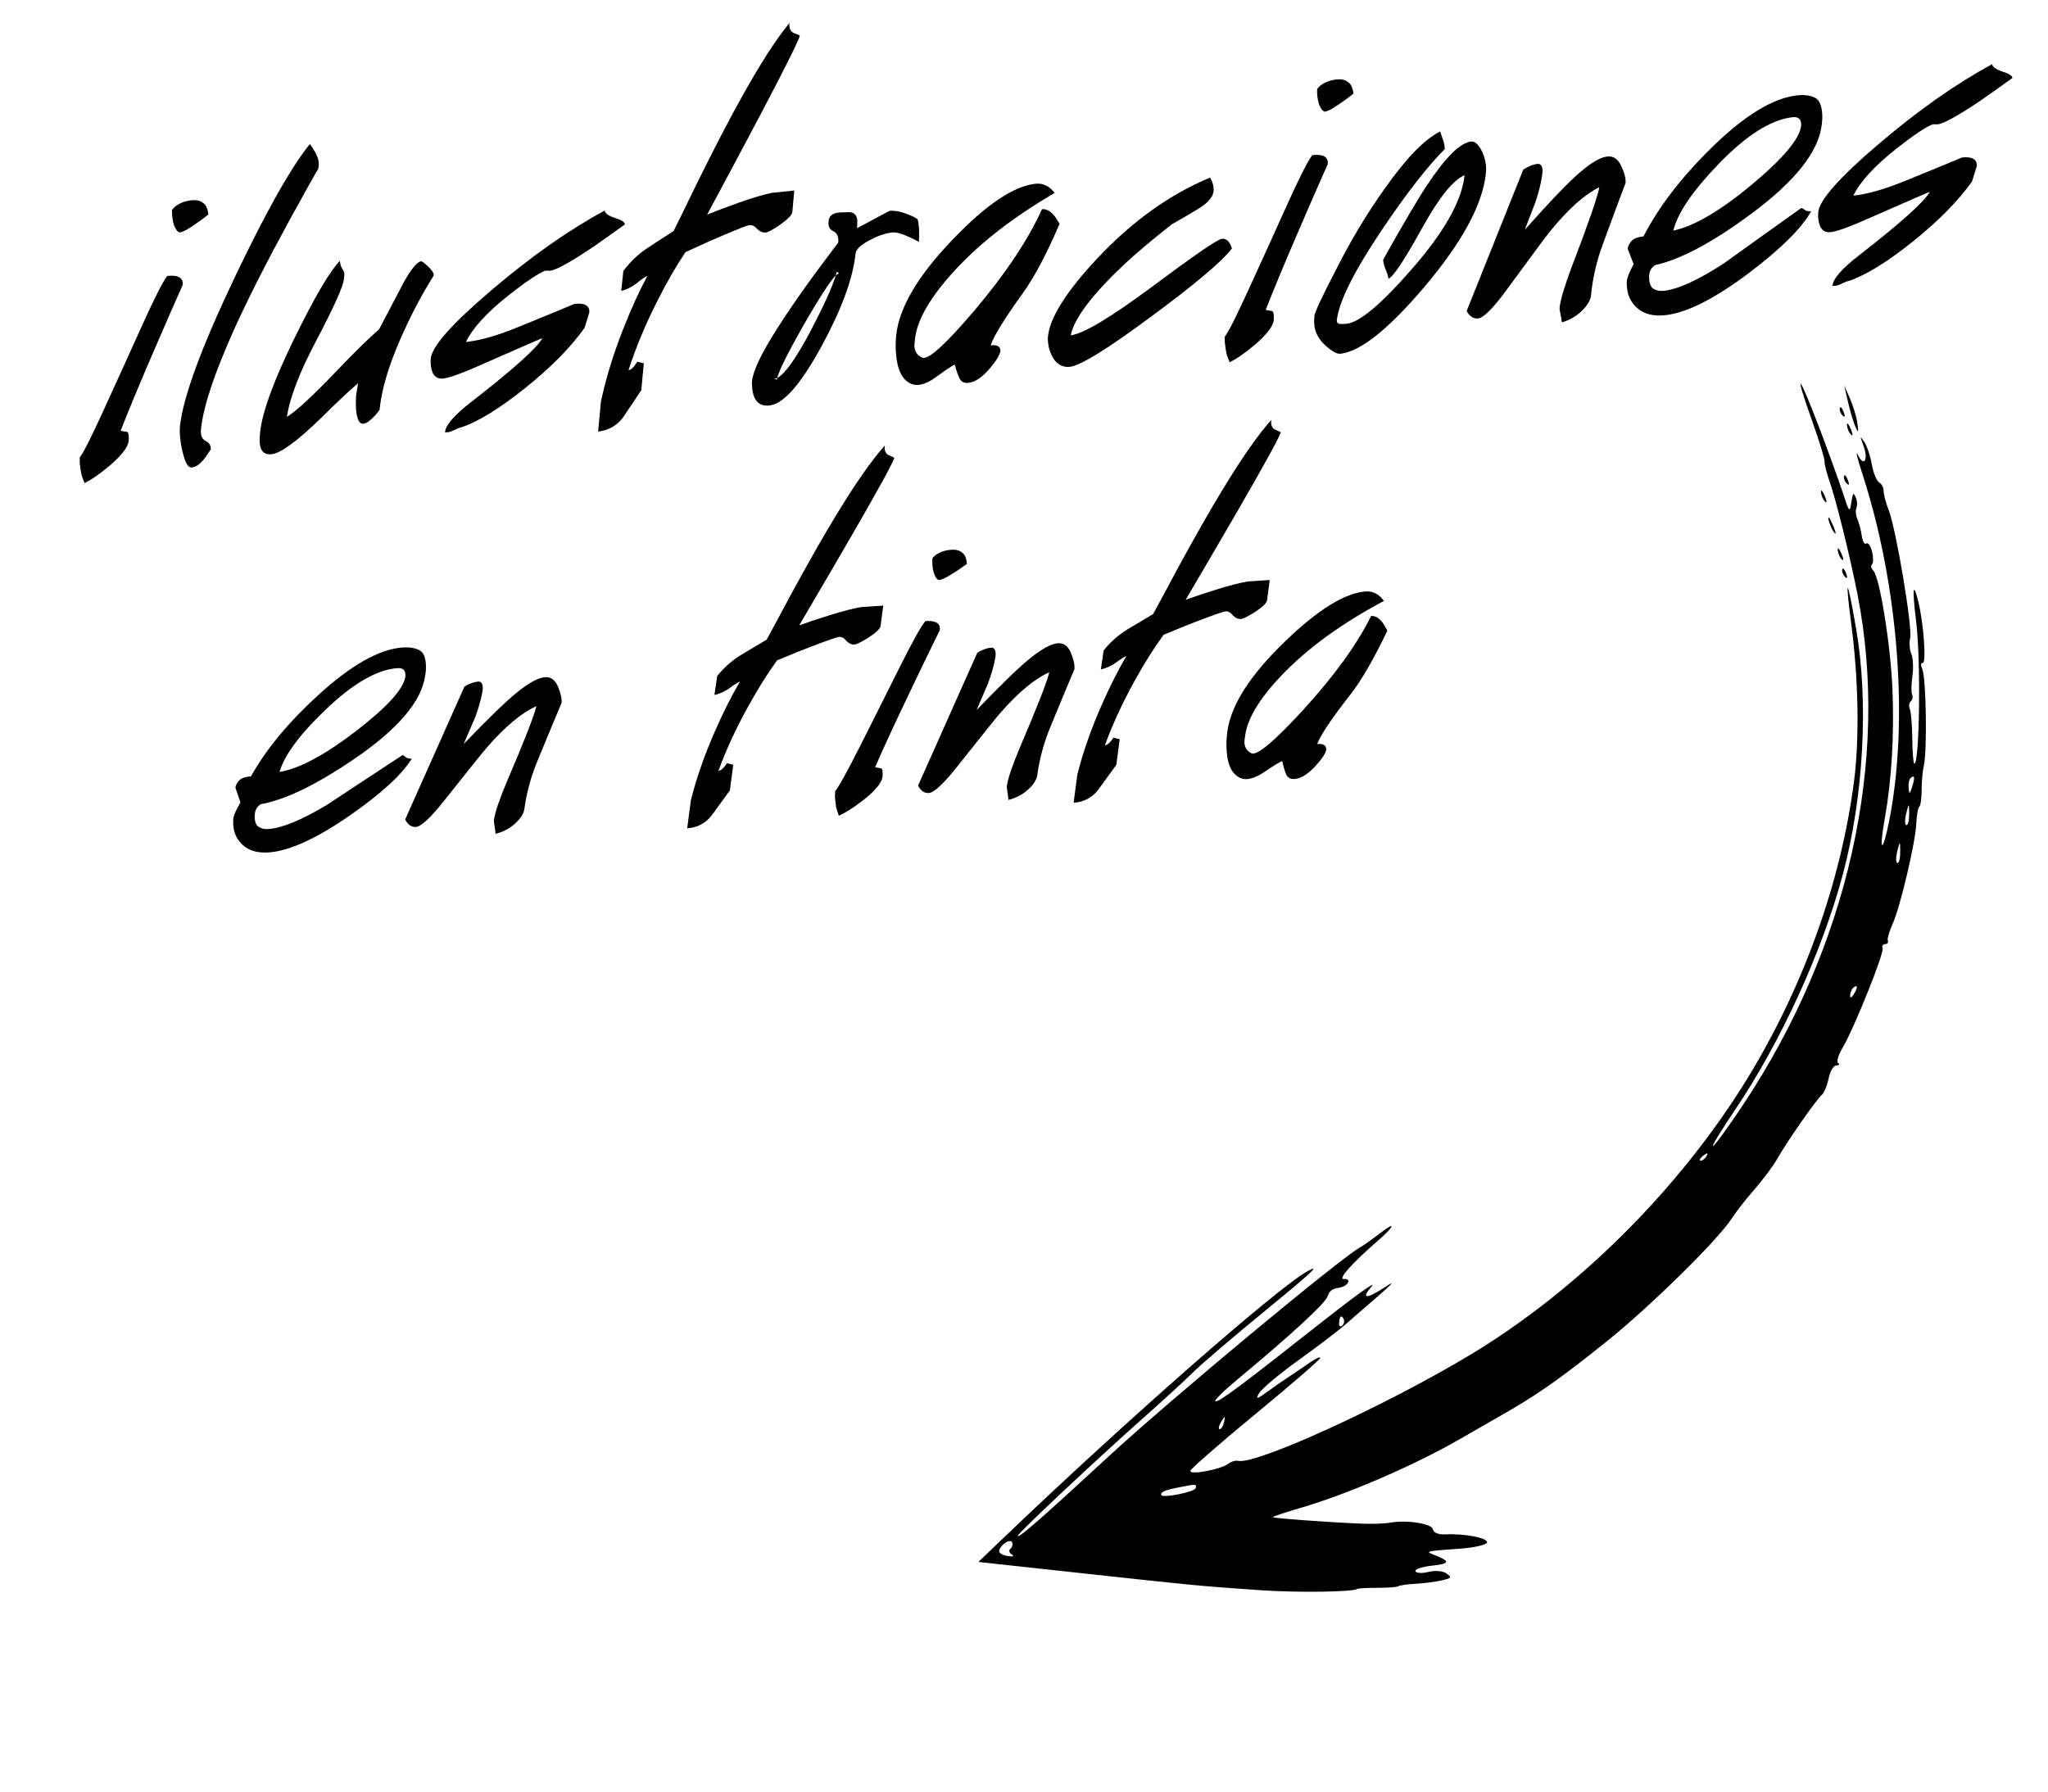
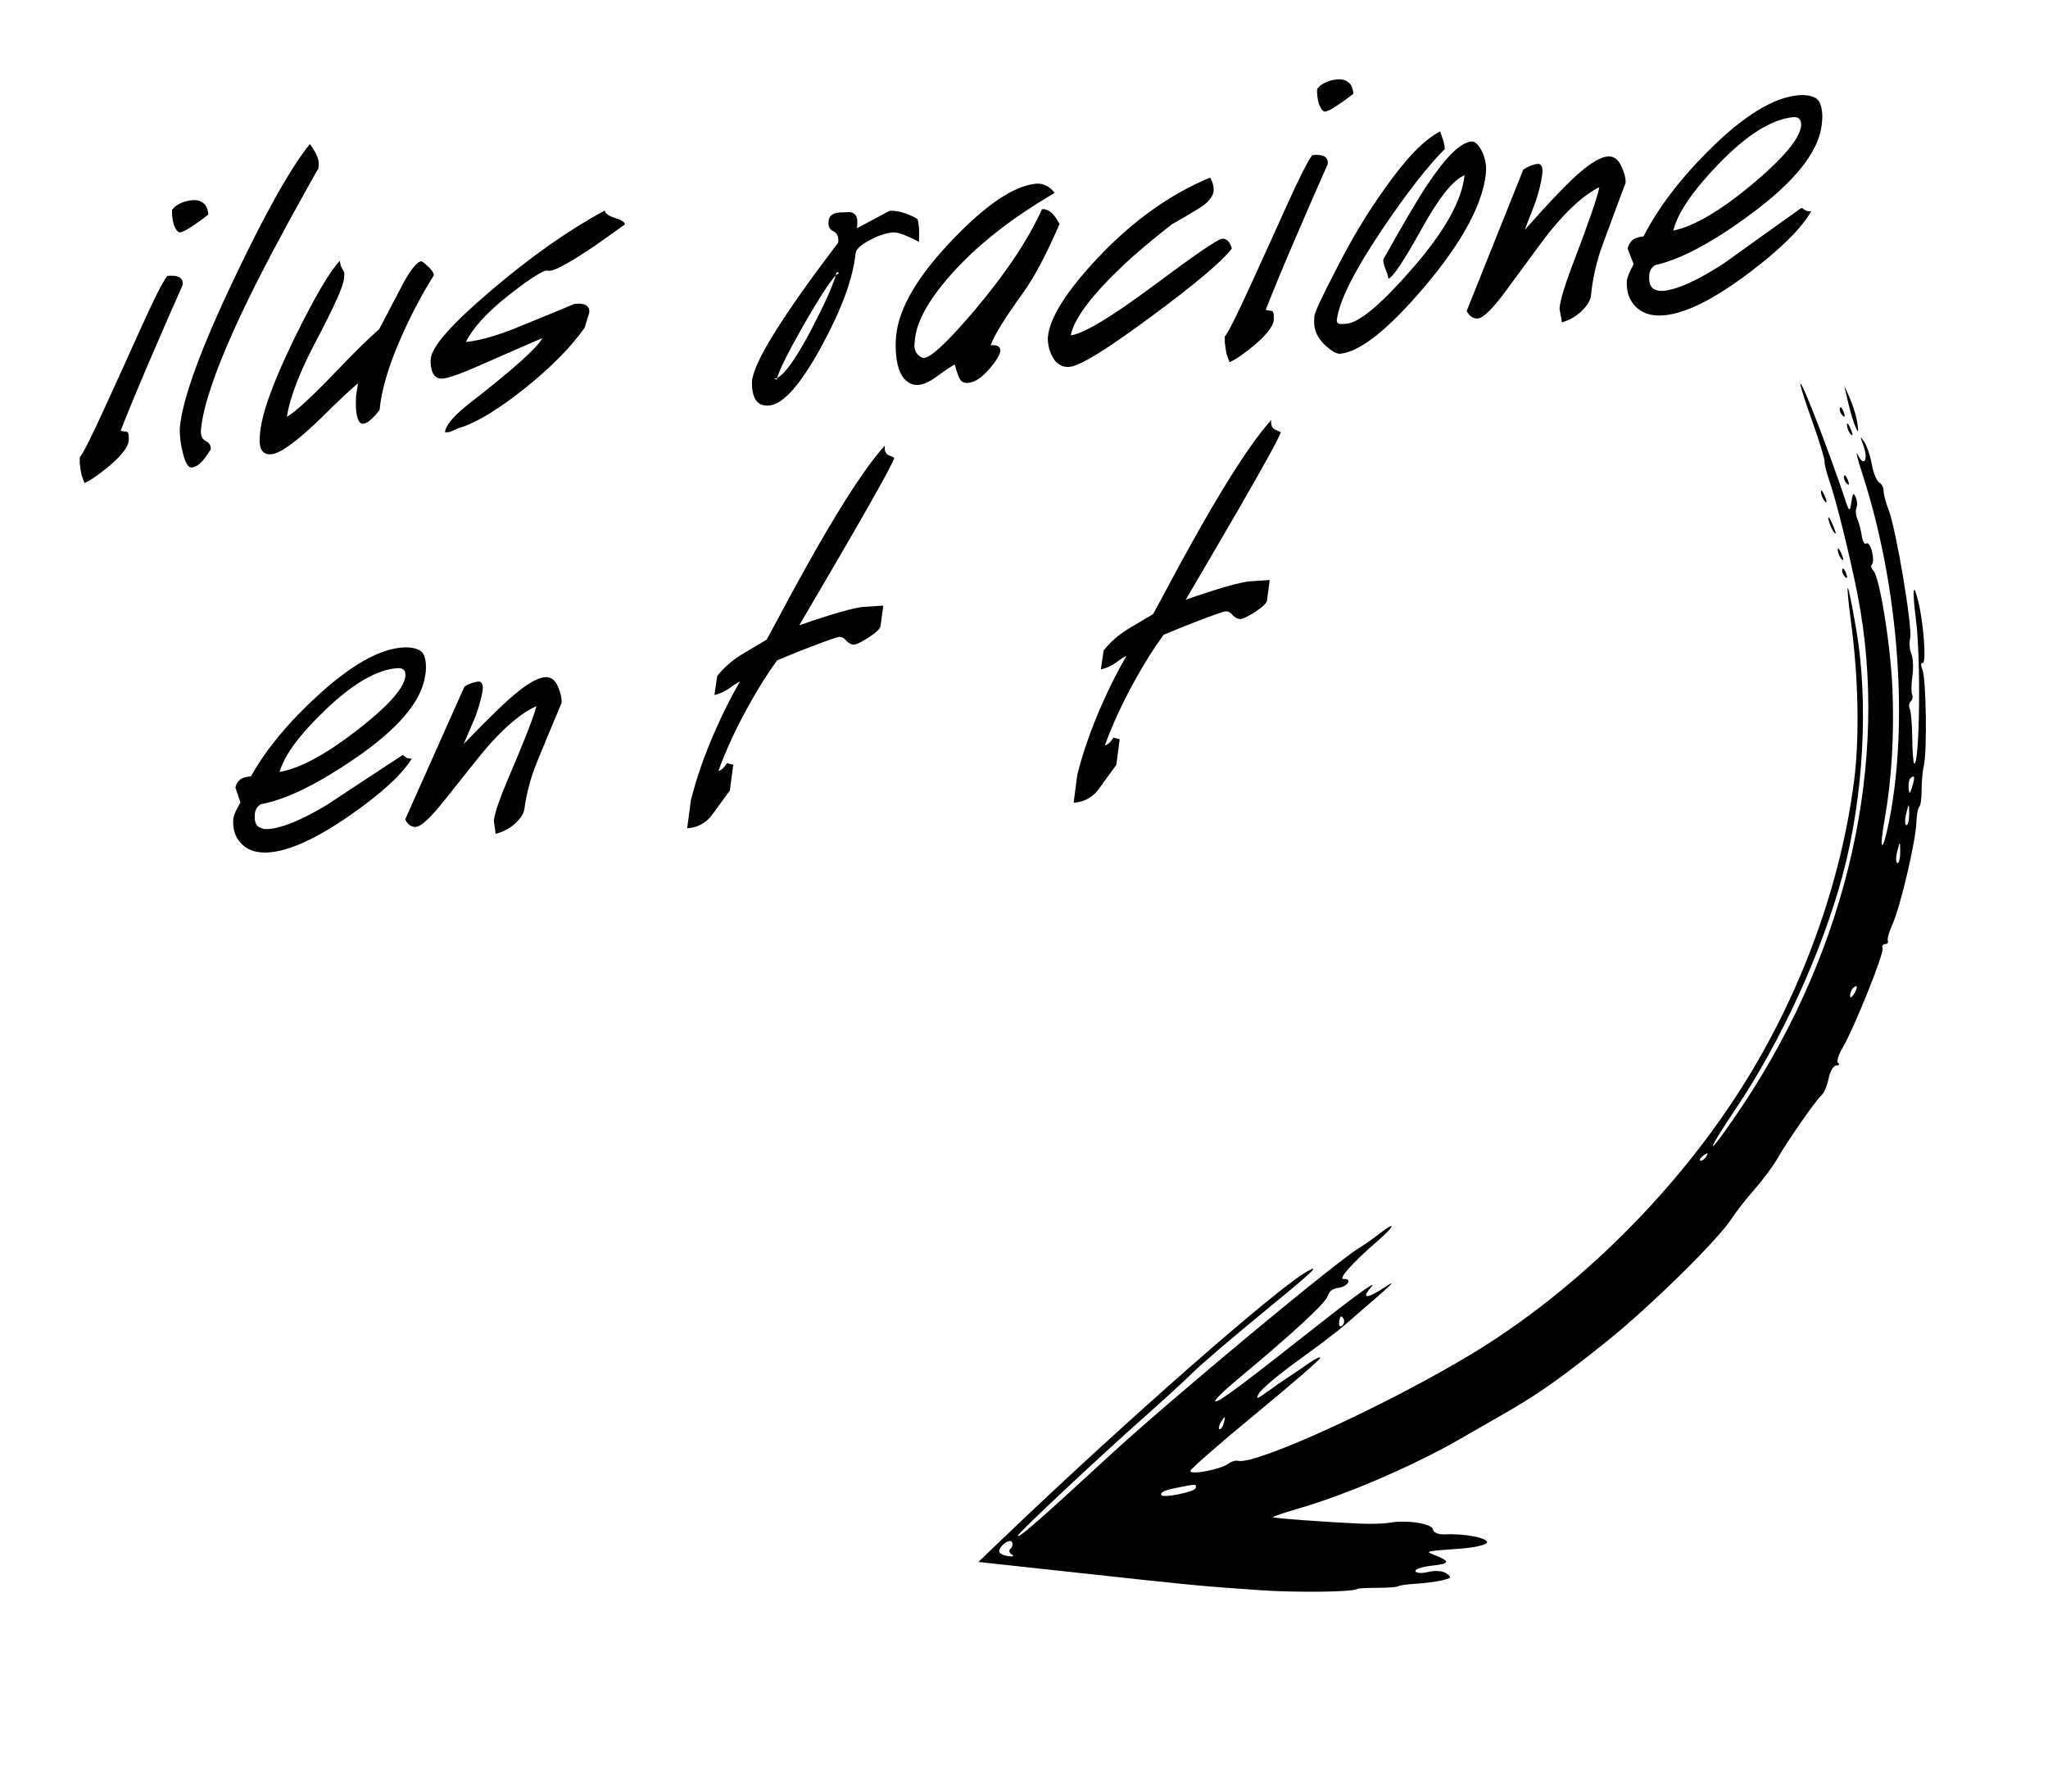
<svg xmlns="http://www.w3.org/2000/svg" xmlns:ns1="http://www.inkscape.org/namespaces/inkscape" xmlns:ns2="http://sodipodi.sourceforge.net/DTD/sodipodi-0.dtd" width="461" height="403.48" viewBox="0 0 121.973 106.754" version="1.1" id="svg5" ns1:version="1.1.2 (0a00cf5339, 2022-02-04)" ns2:docname="flecha2.svg">
  <ns2:namedview id="namedview7" pagecolor="#ffffff" bordercolor="#666666" borderopacity="1.0" ns1:pageshadow="2" ns1:pageopacity="0.0" ns1:pagecheckerboard="0" ns1:document-units="mm" showgrid="false" units="px" ns1:zoom="0.66368547" ns1:cx="925.89039" ns1:cy="320.18179" ns1:window-width="1920" ns1:window-height="1016" ns1:window-x="0" ns1:window-y="27" ns1:window-maximized="1" ns1:current-layer="text455" showguides="false" />
  <defs id="defs2" />
  <g ns1:label="Capa 1" ns1:groupmode="layer" id="layer1">
    <g id="g6315" transform="translate(48.361,-47.642)">
      <g aria-label="personajes  y entorno" transform="scale(1,1)" id="text455" style="font-size:33.23px;line-height:0.65;font-family:Agathodaimon;-inkscape-font-specification:Agathodaimon;letter-spacing:0px;word-spacing:0px;stroke-width:0.831">
        <path style="fill:#000000;stroke-width:0.198" d="m 59.962,73.047 c 0.581,1.534 1.232,3.331 1.446,3.993 0.362,1.122 0.396,1.158 0.491,0.531 0.086,-0.568 0.127,-0.616 0.262,-0.307 0.088,0.202 0.107,0.489 0.042,0.638 -0.065,0.149 -0.04,0.445 0.055,0.657 0.095,0.212 0.214,0.66 0.263,0.997 0.051,0.348 0.168,0.548 0.272,0.463 0.1,-0.082 0.253,0.137 0.338,0.485 0.086,0.349 0.084,0.692 -0.004,0.763 -0.088,0.071 -0.051,0.235 0.08,0.364 0.377,0.37 1.031,4.416 1.141,7.062 0.113,2.717 -0.048,5.421 -0.461,7.731 -0.361,2.022 -0.127,2.109 0.269,0.101 1.174,-5.946 0.544,-14.069 -1.6,-20.655 -0.311,-0.954 -0.43,-1.461 -0.265,-1.125 0.376,0.763 0.641,0.261 0.315,-0.595 -0.201,-0.528 -0.192,-0.558 0.056,-0.197 0.162,0.235 0.366,0.839 0.454,1.342 0.087,0.503 0.286,0.992 0.442,1.087 0.156,0.095 0.275,0.323 0.265,0.505 -0.01,0.182 0.125,0.695 0.3,1.139 0.44,1.114 1.427,7.001 1.28,7.625 -0.066,0.28 -0.035,0.705 0.069,0.944 0.104,0.239 0.134,0.828 0.065,1.309 -0.069,0.481 -0.077,0.984 -0.018,1.119 0.059,0.135 0.023,0.313 -0.08,0.397 -0.103,0.083 -0.128,0.286 -0.057,0.45 0.072,0.164 0.138,0.959 0.147,1.766 0.009,0.807 0.062,1.479 0.118,1.493 0.321,0.082 0.4,-6.198 0.107,-8.522 -0.238,-1.887 -0.176,-2.406 0.135,-1.122 0.329,1.361 0.491,3.717 0.251,3.656 -0.11,-0.028 -0.114,0.145 -0.009,0.385 0.223,0.511 0.291,4.857 0.089,5.71 -0.076,0.321 -0.136,0.98 -0.134,1.464 0.002,0.484 -0.06,0.932 -0.138,0.995 -0.078,0.063 -0.158,0.504 -0.177,0.979 -0.047,1.14 -0.956,5.001 -1.417,6.016 -0.2,0.441 -0.327,0.887 -0.281,0.991 0.045,0.104 -0.029,0.195 -0.165,0.202 -0.136,0.007 -0.202,0.116 -0.147,0.243 0.115,0.264 -1.695,4.773 -2.386,5.94 -0.254,0.43 -0.372,0.838 -0.262,0.905 0.113,0.069 0.068,0.13 -0.103,0.139 -0.181,0.009 -0.37,0.329 -0.465,0.786 -0.088,0.424 -0.269,0.859 -0.403,0.967 -0.307,0.249 -2.1,2.822 -2.664,3.824 -0.235,0.418 -0.846,1.236 -1.356,1.819 -0.511,0.583 -1.112,1.352 -1.337,1.708 -0.786,1.248 -4.88,5.275 -7.482,7.359 -2.919,2.338 -4.225,3.244 -6.602,4.58 -0.335,0.188 -1.245,0.711 -2.022,1.162 -2.751,1.596 -6.781,3.341 -9.628,4.167 -0.895,0.26 -1.615,0.502 -1.599,0.538 0.029,0.066 3.135,0.295 5.227,0.385 0.638,0.028 1.424,0.003 1.746,-0.056 1.004,-0.181 2.524,0.059 2.556,0.404 0.017,0.181 0.339,0.313 0.715,0.293 1.157,-0.061 2.57,0.211 2.505,0.483 -0.033,0.142 -0.757,0.307 -1.609,0.368 -2.065,0.147 -2.096,0.155 -1.535,0.373 0.977,0.38 0.951,0.522 -0.12,0.638 -0.601,0.065 -1.05,0.215 -0.998,0.334 0.052,0.119 0.405,0.136 0.785,0.038 0.38,-0.098 0.856,-0.058 1.058,0.088 0.339,0.246 0.318,0.278 -0.271,0.417 -0.351,0.083 -1.052,0.174 -1.559,0.203 -0.506,0.029 -0.973,0.095 -1.037,0.147 -0.064,0.052 -0.623,0.095 -1.241,0.095 -0.618,1.2e-4 -1.161,0.03 -1.205,0.066 -0.228,0.185 -3.591,0.228 -5.796,0.074 -3.665,-0.256 -3.833,-0.273 -10.579,-1.008 l -6.183,-0.674 1.466,-1.405 c 7.267,-6.962 16.413,-14.987 18.151,-15.924 0.793,-0.428 0.238,0.091 -2.468,2.307 -1.921,1.572 -3.87,3.236 -4.332,3.696 -0.462,0.46 -1.784,1.673 -2.938,2.696 -2.75,2.436 -7.473,6.866 -7.524,7.058 -0.071,0.267 1.336,-0.961 5.457,-4.765 3.562,-3.288 13.517,-11.57 14.87,-12.372 0.276,-0.164 0.835,-0.556 1.242,-0.873 0.99,-0.769 0.872,-0.422 -0.16,0.472 -1.476,1.278 -2.364,2.27 -2.015,2.252 0.534,-0.028 0.259,0.455 -0.3,0.528 -0.362,0.048 -0.554,0.194 -0.648,0.497 -0.13,0.417 -2.121,2.257 -5.321,4.917 -0.859,0.714 -1.476,1.321 -1.37,1.348 0.217,0.056 1.437,-0.853 6.425,-4.787 1.915,-1.51 3.217,-2.44 2.893,-2.066 -0.684,0.79 -0.316,0.785 0.881,-0.011 0.516,-0.343 0.344,-0.141 -0.501,0.591 -0.707,0.612 -1.615,1.401 -2.018,1.752 -0.403,0.351 -1.643,1.293 -2.755,2.092 -1.112,0.8 -2.154,1.673 -2.315,1.942 -0.231,0.384 -0.13,0.369 0.474,-0.073 0.422,-0.309 0.989,-0.704 1.261,-0.878 0.272,-0.174 0.821,-0.547 1.221,-0.828 0.4,-0.281 0.705,-0.422 0.679,-0.312 -0.026,0.11 -1.763,1.613 -3.86,3.34 -2.097,1.727 -3.838,3.247 -3.869,3.378 -0.065,0.274 1.833,-0.085 2.27,-0.429 0.16,-0.126 0.413,-0.201 0.56,-0.165 1.049,0.253 8.735,-3.253 13.807,-6.299 6.43,-3.861 12.526,-9.937 16.54,-16.487 3.337,-5.445 5.586,-11.727 6.353,-17.748 0.321,-2.517 0.258,-6.036 -0.167,-9.286 -0.39,-2.985 -0.256,-2.874 0.283,0.236 0.758,4.367 0.452,10.012 -0.796,14.673 -1.227,4.586 -3.696,9.976 -6.409,13.995 -0.829,1.228 -1.42,2.203 -1.312,2.165 0.107,-0.038 0.907,-1.138 1.776,-2.444 6.263,-9.417 8.759,-20.51 6.835,-30.373 -0.439,-2.251 -1.289,-5.689 -1.685,-6.814 -0.168,-0.477 -0.298,-1 -0.289,-1.163 0.009,-0.162 -0.321,-1.239 -0.733,-2.392 -1.118,-3.129 -0.825,-2.889 0.391,0.32 z m 5.349,21.536 c 0.036,0.388 0.069,0.38 0.204,-0.051 0.183,-0.586 0.16,-0.744 -0.08,-0.549 -0.092,0.074 -0.147,0.344 -0.124,0.599 z m -0.136,2.213 c 0.095,0.024 0.171,-0.273 0.169,-0.661 -0.005,-0.675 -0.012,-0.677 -0.174,-0.044 -0.093,0.364 -0.091,0.681 0.005,0.706 z M 11.158,140.096 c 0.047,0.108 0.289,0.22 0.536,0.249 0.306,0.035 0.366,-0.002 0.188,-0.115 -0.144,-0.092 -0.174,-0.239 -0.065,-0.327 0.109,-0.088 0.154,-0.261 0.1,-0.385 -0.054,-0.123 -0.266,-0.088 -0.472,0.079 -0.206,0.167 -0.335,0.392 -0.288,0.5 z m 53.484,-41.044 c 0.095,0.024 0.171,-0.273 0.169,-0.661 -0.005,-0.675 -0.012,-0.677 -0.174,-0.044 -0.093,0.364 -0.091,0.681 0.005,0.706 z m -33.253,27.407 c -0.01,0.175 0.072,0.246 0.18,0.158 0.109,-0.088 0.154,-0.262 0.1,-0.385 -0.054,-0.123 -0.135,-0.194 -0.18,-0.158 -0.045,0.037 -0.09,0.21 -0.1,0.385 z m -7.115,6.32 c 0.088,0.023 0.208,-0.169 0.268,-0.425 0.086,-0.37 0.054,-0.379 -0.159,-0.041 -0.147,0.234 -0.196,0.443 -0.109,0.466 z m -3.466,3.927 c 0.084,0.193 1.986,-0.19 2.038,-0.41 0.061,-0.257 0.056,-0.257 -0.976,-0.056 -0.863,0.168 -1.139,0.289 -1.062,0.465 z m 41.018,-29.772 c -0.01,0.18 0.081,0.157 0.214,-0.054 0.259,-0.412 0.248,-0.621 -0.021,-0.403 -0.097,0.078 -0.184,0.284 -0.193,0.457 z m -8.916,9.85 c 0.095,0.025 0.259,-0.099 0.366,-0.273 0.118,-0.193 0.05,-0.21 -0.172,-0.044 -0.201,0.15 -0.288,0.293 -0.194,0.317 z m 8.909,-45.397 c 0.19,0.431 0.388,1.09 0.441,1.466 0.077,0.552 0.056,0.598 -0.108,0.24 -0.112,-0.243 -0.31,-0.903 -0.441,-1.466 l -0.237,-1.023 z m -0.38,0.789 c 0.105,0.269 0.084,0.358 -0.054,0.227 -0.125,-0.118 -0.202,-0.317 -0.173,-0.442 0.03,-0.125 0.132,-0.028 0.227,0.215 z m 0.418,1.003 c 0.135,0.309 0.147,0.469 0.028,0.357 -0.119,-0.112 -0.229,-0.365 -0.245,-0.561 -0.016,-0.196 0.082,-0.105 0.217,0.204 z m -1.548,3.99 c 0.135,0.309 0.147,0.469 0.028,0.357 -0.119,-0.112 -0.229,-0.365 -0.245,-0.561 -0.016,-0.196 0.082,-0.105 0.217,0.204 z m 1.38,-0.942 c 0.105,0.269 0.084,0.358 -0.054,0.227 -0.125,-0.118 -0.202,-0.317 -0.173,-0.442 0.03,-0.125 0.132,-0.028 0.227,0.215 z m -0.895,2.676 c 0.189,0.432 0.227,0.64 0.086,0.462 -0.141,-0.178 -0.295,-0.531 -0.343,-0.786 -0.047,-0.254 0.068,-0.109 0.257,0.324 z m 0.512,1.712 c 0.135,0.309 0.147,0.469 0.028,0.357 -0.119,-0.112 -0.229,-0.365 -0.245,-0.561 -0.016,-0.196 0.082,-0.105 0.217,0.204 z m 0.277,1.168 c 0.105,0.269 0.084,0.358 -0.054,0.227 -0.125,-0.118 -0.202,-0.317 -0.173,-0.442 0.03,-0.125 0.132,-0.028 0.227,0.215 z" id="path6652" />
        <g aria-label="ilustraciones" transform="matrix(0.995,-0.105,0.105,0.994,0,0)" id="text2010" style="font-size:31.614px;line-height:1.25;stroke-width:0.657">
          <path d="m -42.078,56.339 q -0.601,0.379 -1.106,0.632 -0.474,0.253 -0.696,0.253 -0.063,0 -0.158,-0.126 -0.19,-0.316 -0.19,-0.822 0,-0.285 0.032,-0.443 0.158,-0.158 0.285,-0.221 0.411,-0.221 0.917,-0.221 0.443,0 0.664,0.221 0.253,0.19 0.253,0.727 z m -1.96,4.015 q -1.043,1.802 -2.245,3.952 -1.423,2.529 -2.339,4.3 0.158,0.063 0.348,0.095 0.095,0.032 0.095,0.221 0,0.19 -0.032,0.348 -0.126,0.537 -1.265,1.328 -0.98,0.664 -1.612,0.885 -0.063,-0.221 -0.126,-0.506 -0.032,-0.285 -0.032,-0.727 0.032,-0.221 0.032,-0.316 0.316,-0.285 1.77,-2.75 1.328,-2.245 2.656,-4.521 1.454,-2.498 1.897,-2.94 0.98,0 0.854,0.632 z" style="font-family:HandScript;-inkscape-font-specification:HandScript" id="path7638" />
          <path d="m -35.281,54.316 q -0.032,0 -1.992,2.814 -2.466,3.572 -3.952,6.102 -2.213,3.794 -2.624,5.754 -0.126,0.537 0.19,0.759 0.316,0.19 0.253,0.537 -0.443,0.537 -0.569,0.632 -0.348,0.316 -0.664,0.316 -0.253,0 -0.379,-0.569 -0.126,-0.601 -0.126,-1.233 0,-0.411 0.063,-0.727 0.569,-2.592 4.173,-8.473 3.383,-5.532 5.28,-7.429 0.411,0.696 0.411,1.138 0,0.126 -0.063,0.379 z" style="font-family:HandScript;-inkscape-font-specification:HandScript" id="path7640" />
          <path d="m -29.117,61.365 q -1.296,1.644 -2.434,3.667 -1.265,2.245 -1.612,3.952 -0.221,0.253 -0.348,0.348 -0.443,0.379 -0.696,0.379 -0.348,0 -0.348,-0.822 0,-0.348 0.095,-0.917 l 0.19,-0.696 q -0.759,0.506 -2.371,1.802 -2.371,1.865 -3.193,1.865 -0.632,0 -0.632,-0.696 0,-0.253 0.095,-0.696 0.379,-1.77 2.656,-5.406 2.15,-3.414 3.13,-4.236 0,0.285 0.095,0.474 0.095,0.19 0.095,0.316 -0.032,0.158 -0.063,0.316 -0.126,0.632 -1.96,3.383 -1.834,2.719 -2.276,4.426 0.885,-0.411 3.446,-2.592 1.486,-1.265 2.561,-2.023 0.885,-1.328 1.77,-2.656 0.79,-1.106 1.138,-1.106 0.095,0 0.379,0.348 0.316,0.348 0.285,0.569 z" style="font-family:HandScript;-inkscape-font-specification:HandScript" id="path7642" />
-           <path d="m -17.483,59.532 q -1.328,0.759 -2.023,1.138 -2.15,1.138 -2.687,1.138 l -0.285,-0.032 q -0.632,0.158 -2.339,1.233 -2.087,1.328 -2.814,2.498 1.233,0 3.003,-0.506 1.77,-0.506 3.667,-1.075 0.917,0 0.822,0.601 -0.19,0.443 -0.379,0.885 -1.423,1.612 -3.889,3.193 -2.466,1.581 -4.015,1.928 -0.126,0 -0.474,0.126 -0.316,0.126 -0.537,0.063 0.126,-0.632 1.77,-1.644 4.015,-2.498 4.584,-3.319 -0.158,0.032 -4.015,1.265 -1.581,0.506 -2.118,0.506 -0.411,0 -0.569,-0.379 -0.126,-0.411 -0.032,-0.885 0.221,-1.075 4.015,-3.667 3.825,-2.624 7.208,-4.015 0,0.253 0.569,0.506 0.569,0.253 0.537,0.443 z" style="font-family:HandScript;-inkscape-font-specification:HandScript" id="path7644" />
-           <path d="m -7.493,59.848 q -0.063,0.253 -0.79,0.664 -0.696,0.379 -0.917,0.379 -0.253,0 -0.474,-0.253 -0.19,-0.285 -0.443,-0.285 -0.19,0 -1.834,0.506 -0.443,0.126 -2.118,0.696 -0.98,1.17 -1.992,2.75 -1.265,1.96 -2.118,3.889 0.158,0 0.379,-0.221 0.063,-0.063 0.19,-0.221 l 0.379,0.126 -0.316,1.581 q -0.632,0.759 -1.265,1.517 -0.632,0.664 -1.549,0.664 l 0.348,-1.739 q 0.632,-1.96 1.739,-4.11 0.917,-1.77 1.802,-3.067 -0.221,0.063 -0.696,0.379 -0.474,0.285 -0.948,0.348 l 0.253,-1.17 q 0.664,-0.727 1.549,-1.201 0.917,-0.474 1.676,-0.854 0.822,-1.296 1.644,-2.624 1.96,-3.098 3.193,-4.837 1.992,-2.845 3.319,-4.141 -0.095,0.474 0.221,0.632 0.316,0.158 0.316,0.19 -0.285,0.632 -2.972,4.647 -1.486,2.213 -3.636,5.374 0.632,-0.19 1.928,-0.506 1.328,-0.316 2.023,-0.379 h 1.359 z" style="font-family:HandScript;-inkscape-font-specification:HandScript" id="path7646" />
+           <path d="m -17.483,59.532 q -1.328,0.759 -2.023,1.138 -2.15,1.138 -2.687,1.138 l -0.285,-0.032 q -0.632,0.158 -2.339,1.233 -2.087,1.328 -2.814,2.498 1.233,0 3.003,-0.506 1.77,-0.506 3.667,-1.075 0.917,0 0.822,0.601 -0.19,0.443 -0.379,0.885 -1.423,1.612 -3.889,3.193 -2.466,1.581 -4.015,1.928 -0.126,0 -0.474,0.126 -0.316,0.126 -0.537,0.063 0.126,-0.632 1.77,-1.644 4.015,-2.498 4.584,-3.319 -0.158,0.032 -4.015,1.265 -1.581,0.506 -2.118,0.506 -0.411,0 -0.569,-0.379 -0.126,-0.411 -0.032,-0.885 0.221,-1.075 4.015,-3.667 3.825,-2.624 7.208,-4.015 0,0.253 0.569,0.506 0.569,0.253 0.537,0.443 " style="font-family:HandScript;-inkscape-font-specification:HandScript" id="path7644" />
          <path d="m -0.19,62.409 q -0.348,-0.253 -0.537,-0.348 -0.632,-0.379 -0.98,-0.379 -0.664,0 -1.454,0.348 -0.79,0.316 -0.854,0.696 -0.474,2.181 -2.561,5.216 -2.213,3.225 -3.478,3.225 -0.917,0 -0.917,-1.106 0,-0.285 0.032,-0.443 0.19,-0.885 1.676,-2.782 1.17,-1.486 2.75,-3.225 0.759,-0.822 1.549,-1.676 0.095,-0.506 -0.221,-0.696 -0.316,-0.19 -0.221,-0.601 0.063,-0.474 0.664,-0.474 l 0.474,0.032 q 0.569,0 0.569,0.537 0,0.095 -0.063,0.474 1.012,-0.411 2.023,-0.822 0.537,0 1.296,0.443 0.126,0.063 0.316,0.221 0.032,0.095 0.032,0.411 0,0.379 -0.095,0.948 z m -4.932,1.359 q -0.032,-0.032 -0.032,-0.063 -0.063,0 -0.095,-0.032 l -0.063,0.19 z m -0.19,0.095 q -0.569,0.474 -2.245,2.782 -1.644,2.308 -1.865,2.94 0.727,-0.285 2.276,-2.592 1.391,-2.087 1.834,-3.13 z m -4.141,5.817 0.032,-0.095 -0.19,0.032 q 0.063,0.032 0.158,0.063 z" style="font-family:HandScript;-inkscape-font-specification:HandScript" id="path7648" />
          <path d="m 8.251,62.219 q -1.454,2.592 -2.592,3.857 -1.865,2.087 -2.245,2.908 0.601,0 0.537,0.411 -0.095,0.348 -0.727,0.948 -0.759,0.727 -1.359,0.727 -0.348,0 -0.474,-0.253 -0.126,-0.285 -0.221,-0.917 -0.285,0.095 -1.201,0.632 -0.601,0.348 -1.075,0.348 -0.474,0 -0.822,-0.474 -0.316,-0.474 -0.316,-1.391 0,-0.601 0.126,-1.201 0.506,-2.434 3.952,-5.343 3.288,-2.782 5.248,-2.782 0.664,0 1.075,0.664 -4.141,1.865 -6.734,4.268 -2.181,2.023 -2.466,3.604 -0.063,0.253 -0.063,0.379 0,0.474 0.411,0.696 0.537,0.221 3.383,-2.498 3.098,-2.972 4.616,-5.564 0.379,0 0.696,0.474 0.095,0.158 0.253,0.506 z" style="font-family:HandScript;-inkscape-font-specification:HandScript" id="path7650" />
          <path d="m 18.304,64.748 q -1.012,1.075 -5.216,3.541 -4.173,2.466 -5.121,2.466 -0.537,0 -0.854,-0.474 -0.285,-0.506 -0.285,-1.106 0,-0.253 0.032,-0.348 0.348,-1.676 3.414,-4.331 3.446,-2.972 7.176,-4.078 0.19,0.379 0.126,0.822 -0.126,0.537 -1.012,0.948 -0.854,0.411 -1.676,0.759 -1.992,1.265 -3.035,2.055 -3.161,2.403 -3.636,3.889 1.106,0 5.121,-2.371 4.047,-2.403 4.426,-2.403 0.411,0 0.537,0.632 z" style="font-family:HandScript;-inkscape-font-specification:HandScript" id="path7652" />
          <path d="m 26.461,56.339 q -0.601,0.379 -1.106,0.632 -0.474,0.253 -0.696,0.253 -0.063,0 -0.158,-0.126 -0.19,-0.316 -0.19,-0.822 0,-0.285 0.032,-0.443 0.158,-0.158 0.285,-0.221 0.411,-0.221 0.917,-0.221 0.443,0 0.664,0.221 0.253,0.19 0.253,0.727 z m -1.96,4.015 q -1.043,1.802 -2.245,3.952 -1.423,2.529 -2.339,4.3 0.158,0.063 0.348,0.095 0.095,0.032 0.095,0.221 0,0.19 -0.032,0.348 -0.126,0.537 -1.265,1.328 -0.98,0.664 -1.612,0.885 -0.063,-0.221 -0.126,-0.506 -0.032,-0.285 -0.032,-0.727 0.032,-0.221 0.032,-0.316 0.316,-0.285 1.77,-2.75 1.328,-2.245 2.656,-4.521 1.454,-2.498 1.897,-2.94 0.98,0 0.854,0.632 z" style="font-family:HandScript;-inkscape-font-specification:HandScript" id="path7654" />
          <path d="m 33.795,61.934 q -0.601,2.719 -4.331,6.291 -3.604,3.446 -5.406,3.446 -0.285,0 -0.759,-0.506 -0.601,-0.632 -0.601,-1.359 0,-0.19 0.063,-0.537 0.095,-0.379 1.581,-2.624 1.612,-2.498 3.383,-4.489 2.181,-2.498 3.636,-3.035 0.063,0.253 0.126,0.569 0.063,0.285 0.032,0.506 -1.676,1.359 -4.173,4.331 -2.94,3.509 -3.288,5.153 -0.032,0.158 0.158,0.221 0.126,0.032 0.411,0.032 1.138,0 4.141,-2.782 3.288,-3.035 3.762,-5.28 -1.043,0.285 -2.877,2.908 -1.834,2.624 -2.276,2.75 0,-0.253 -0.126,-0.632 -0.095,-0.411 -0.063,-0.537 2.118,-3.003 3.035,-4.11 1.928,-2.339 2.908,-2.339 0.285,0 0.506,0.474 0.221,0.474 0.221,1.075 0,0.158 -0.063,0.474 z" style="font-family:HandScript;-inkscape-font-specification:HandScript" id="path7656" />
          <path d="m 42.015,63.326 q -0.98,1.96 -1.707,3.446 -0.727,1.454 -1.043,3.003 -0.095,0.443 -0.664,0.885 -0.537,0.411 -1.233,0.537 0,-0.285 -0.032,-0.537 -0.032,-0.285 0,-0.379 0.158,-0.696 0.948,-2.276 1.897,-3.73 2.15,-4.584 -1.391,0.506 -3.225,2.339 -0.379,0.379 -2.845,3.098 -1.423,1.581 -1.928,1.581 -0.411,0 -0.632,-0.506 l 4.236,-8.03 q 0.19,-0.095 0.285,-0.126 0.348,-0.126 0.601,-0.126 0.158,0 0.221,0.158 0.063,0.158 0,0.443 -0.158,0.696 -0.569,1.612 -0.095,0.19 -0.822,1.612 2.529,-2.308 3.636,-3.067 1.106,-0.759 1.707,-0.759 0.537,0 0.759,0.632 0.221,0.632 0.158,1.043 z" style="font-family:HandScript;-inkscape-font-specification:HandScript" id="path7658" />
          <path d="m 53.996,61.081 q -0.506,2.371 -4.742,4.869 -3.699,2.181 -6.007,2.434 -0.348,0.19 -0.411,0.569 -0.095,0.537 0.126,0.79 0.253,0.221 0.632,0.221 1.296,0 3.762,-1.265 2.434,-1.391 4.9,-2.782 0.063,0 0.19,0.126 0.126,0.126 0.379,0.126 -1.012,1.423 -4.047,3.256 -3.319,1.992 -5.248,1.992 -1.012,0 -1.549,-0.537 -0.537,-0.537 -0.537,-1.296 0,-0.285 0.032,-0.443 0.063,-0.221 0.19,-0.443 0.126,-0.221 0.316,-0.506 -0.126,-0.474 -0.253,-0.948 0.063,-0.253 0.285,-0.443 0.221,-0.19 0.727,-0.19 1.612,-2.466 4.552,-4.805 3.256,-2.592 5.438,-2.592 0.601,0 0.98,0.221 0.379,0.19 0.379,0.917 0,0.348 -0.095,0.727 z m -1.233,-0.032 q 0.095,-0.569 -0.443,-0.569 -1.928,0 -4.679,2.308 -2.561,2.15 -3.098,3.667 1.865,-0.19 4.9,-2.213 3.067,-2.055 3.319,-3.193 z" style="font-family:HandScript;-inkscape-font-specification:HandScript" id="path7660" />
-           <path d="m 65.567,59.532 q -1.328,0.759 -2.023,1.138 -2.15,1.138 -2.687,1.138 l -0.285,-0.032 q -0.632,0.158 -2.339,1.233 -2.087,1.328 -2.814,2.498 1.233,0 3.003,-0.506 1.77,-0.506 3.667,-1.075 0.917,0 0.822,0.601 -0.19,0.443 -0.379,0.885 -1.423,1.612 -3.889,3.193 -2.466,1.581 -4.015,1.928 -0.126,0 -0.474,0.126 -0.316,0.126 -0.537,0.063 0.126,-0.632 1.77,-1.644 4.015,-2.498 4.584,-3.319 -0.158,0.032 -4.015,1.265 -1.581,0.506 -2.118,0.506 -0.411,0 -0.569,-0.379 -0.126,-0.411 -0.032,-0.885 0.221,-1.075 4.015,-3.667 3.825,-2.624 7.208,-4.015 0,0.253 0.569,0.506 0.569,0.253 0.537,0.443 z" style="font-family:HandScript;-inkscape-font-specification:HandScript" id="path7662" />
        </g>
        <g aria-label="en tinta" transform="matrix(0.998,-0.066,0.066,0.998,0,-1.587)" id="text6356" style="font-size:30.186px;line-height:1.25;stroke-width:0.627">
          <path d="m -28.893,87.765 q -0.483,2.264 -4.528,4.649 -3.532,2.083 -5.735,2.324 -0.332,0.181 -0.392,0.543 -0.091,0.513 0.121,0.755 0.241,0.211 0.604,0.211 1.238,0 3.592,-1.207 2.324,-1.328 4.679,-2.656 0.06,0 0.181,0.121 0.121,0.121 0.362,0.121 -0.966,1.358 -3.864,3.109 -3.169,1.902 -5.011,1.902 -0.966,0 -1.479,-0.513 -0.513,-0.513 -0.513,-1.238 0,-0.272 0.03,-0.423 0.06,-0.211 0.181,-0.423 0.121,-0.211 0.302,-0.483 -0.121,-0.453 -0.241,-0.906 0.06,-0.241 0.272,-0.423 0.211,-0.181 0.694,-0.181 1.539,-2.354 4.347,-4.588 3.109,-2.475 5.192,-2.475 0.574,0 0.936,0.211 0.362,0.181 0.362,0.875 0,0.332 -0.091,0.694 z m -1.177,-0.03 q 0.091,-0.543 -0.423,-0.543 -1.841,0 -4.467,2.204 -2.445,2.053 -2.958,3.502 1.781,-0.181 4.679,-2.113 2.928,-1.962 3.169,-3.049 z" style="font-family:HandScript;-inkscape-font-specification:HandScript" id="path7508" />
          <path d="m -20.893,89.908 q -0.936,1.872 -1.63,3.29 -0.694,1.389 -0.996,2.868 -0.091,0.423 -0.634,0.845 -0.513,0.392 -1.177,0.513 0,-0.272 -0.03,-0.513 -0.03,-0.272 0,-0.362 0.151,-0.664 0.906,-2.173 1.811,-3.562 2.053,-4.377 -1.328,0.483 -3.079,2.234 -0.362,0.362 -2.717,2.958 -1.358,1.509 -1.841,1.509 -0.392,0 -0.604,-0.483 l 4.045,-7.667 q 0.181,-0.091 0.272,-0.121 0.332,-0.121 0.574,-0.121 0.151,0 0.211,0.151 0.06,0.151 0,0.423 -0.151,0.664 -0.543,1.539 -0.091,0.181 -0.785,1.539 2.415,-2.204 3.471,-2.928 1.056,-0.724 1.63,-0.724 0.513,0 0.724,0.604 0.211,0.604 0.151,0.996 z" style="font-family:HandScript;-inkscape-font-specification:HandScript" id="path7510" />
          <path d="m -1.635,86.588 q -0.06,0.241 -0.755,0.634 -0.664,0.362 -0.875,0.362 -0.241,0 -0.453,-0.241 -0.181,-0.272 -0.423,-0.272 -0.181,0 -1.751,0.483 -0.423,0.121 -2.022,0.664 -0.936,1.117 -1.902,2.626 -1.207,1.872 -2.022,3.713 0.151,0 0.362,-0.211 0.06,-0.06 0.181,-0.211 l 0.362,0.121 -0.302,1.509 q -0.604,0.724 -1.207,1.449 -0.604,0.634 -1.479,0.634 l 0.332,-1.66 q 0.604,-1.872 1.66,-3.924 0.875,-1.69 1.721,-2.928 -0.211,0.06 -0.664,0.362 -0.453,0.272 -0.906,0.332 l 0.241,-1.117 q 0.634,-0.694 1.479,-1.147 0.875,-0.453 1.6,-0.815 0.785,-1.238 1.57,-2.505 1.872,-2.958 3.049,-4.618 1.902,-2.717 3.169,-3.954 -0.091,0.453 0.211,0.604 0.302,0.151 0.302,0.181 -0.272,0.604 -2.837,4.437 -1.419,2.113 -3.471,5.132 0.604,-0.181 1.841,-0.483 1.268,-0.302 1.932,-0.362 h 1.298 z" style="font-family:HandScript;-inkscape-font-specification:HandScript" id="path7512" />
-           <path d="m 3.738,83.237 q -0.574,0.362 -1.056,0.604 -0.453,0.241 -0.664,0.241 -0.06,0 -0.151,-0.121 -0.181,-0.302 -0.181,-0.785 0,-0.272 0.03,-0.423 0.151,-0.151 0.272,-0.211 0.392,-0.211 0.875,-0.211 0.423,0 0.634,0.211 0.241,0.181 0.241,0.694 z m -1.872,3.834 q -0.996,1.721 -2.143,3.773 -1.358,2.415 -2.234,4.105 0.151,0.06 0.332,0.091 0.091,0.03 0.091,0.211 0,0.181 -0.03,0.332 -0.121,0.513 -1.207,1.268 -0.936,0.634 -1.539,0.845 -0.06,-0.211 -0.121,-0.483 -0.03,-0.272 -0.03,-0.694 0.03,-0.211 0.03,-0.302 0.302,-0.272 1.69,-2.626 1.268,-2.143 2.536,-4.317 1.389,-2.385 1.811,-2.807 0.936,0 0.815,0.604 z" style="font-family:HandScript;-inkscape-font-specification:HandScript" id="path7514" />
-           <path d="m 9.715,89.908 q -0.936,1.872 -1.63,3.29 -0.694,1.389 -0.996,2.868 -0.091,0.423 -0.634,0.845 -0.513,0.392 -1.177,0.513 0,-0.272 -0.03,-0.513 -0.03,-0.272 0,-0.362 0.151,-0.664 0.906,-2.173 1.811,-3.562 2.053,-4.377 -1.328,0.483 -3.079,2.234 -0.362,0.362 -2.717,2.958 -1.358,1.509 -1.841,1.509 -0.392,0 -0.604,-0.483 L 4.01,88.55 q 0.181,-0.091 0.272,-0.121 0.332,-0.121 0.574,-0.121 0.151,0 0.211,0.151 0.06,0.151 0,0.423 -0.151,0.664 -0.543,1.539 -0.091,0.181 -0.785,1.539 2.415,-2.204 3.471,-2.928 1.056,-0.724 1.63,-0.724 0.513,0 0.724,0.604 0.211,0.604 0.151,0.996 z" style="font-family:HandScript;-inkscape-font-specification:HandScript" id="path7516" />
          <path d="m 21.427,86.588 q -0.06,0.241 -0.755,0.634 -0.664,0.362 -0.875,0.362 -0.241,0 -0.453,-0.241 -0.181,-0.272 -0.423,-0.272 -0.181,0 -1.751,0.483 -0.423,0.121 -2.022,0.664 -0.936,1.117 -1.902,2.626 -1.207,1.872 -2.022,3.713 0.151,0 0.362,-0.211 0.06,-0.06 0.181,-0.211 l 0.362,0.121 -0.302,1.509 q -0.604,0.724 -1.207,1.449 -0.604,0.634 -1.479,0.634 L 9.473,96.187 q 0.604,-1.872 1.66,-3.924 0.875,-1.69 1.721,-2.928 -0.211,0.06 -0.664,0.362 -0.453,0.272 -0.906,0.332 l 0.241,-1.117 q 0.634,-0.694 1.479,-1.147 0.875,-0.453 1.6,-0.815 0.785,-1.238 1.57,-2.505 1.872,-2.958 3.049,-4.618 1.902,-2.717 3.169,-3.954 -0.091,0.453 0.211,0.604 0.302,0.151 0.302,0.181 -0.272,0.604 -2.837,4.437 -1.419,2.113 -3.471,5.132 0.604,-0.181 1.841,-0.483 1.268,-0.302 1.932,-0.362 h 1.298 z" style="font-family:HandScript;-inkscape-font-specification:HandScript" id="path7518" />
-           <path d="m 28.46,88.852 q -1.389,2.475 -2.475,3.683 -1.781,1.992 -2.143,2.777 0.574,0 0.513,0.392 -0.091,0.332 -0.694,0.906 -0.724,0.694 -1.298,0.694 -0.332,0 -0.453,-0.241 -0.121,-0.272 -0.211,-0.875 -0.272,0.091 -1.147,0.604 -0.574,0.332 -1.026,0.332 -0.453,0 -0.785,-0.453 -0.302,-0.453 -0.302,-1.328 0,-0.574 0.121,-1.147 0.483,-2.324 3.773,-5.101 3.139,-2.656 5.011,-2.656 0.634,0 1.026,0.634 -3.954,1.781 -6.43,4.075 -2.083,1.932 -2.354,3.441 -0.06,0.241 -0.06,0.362 0,0.453 0.392,0.664 0.513,0.211 3.23,-2.385 2.958,-2.837 4.407,-5.313 0.362,0 0.664,0.453 0.091,0.151 0.241,0.483 z" style="font-family:HandScript;-inkscape-font-specification:HandScript" id="path7520" />
        </g>
      </g>
    </g>
  </g>
</svg>